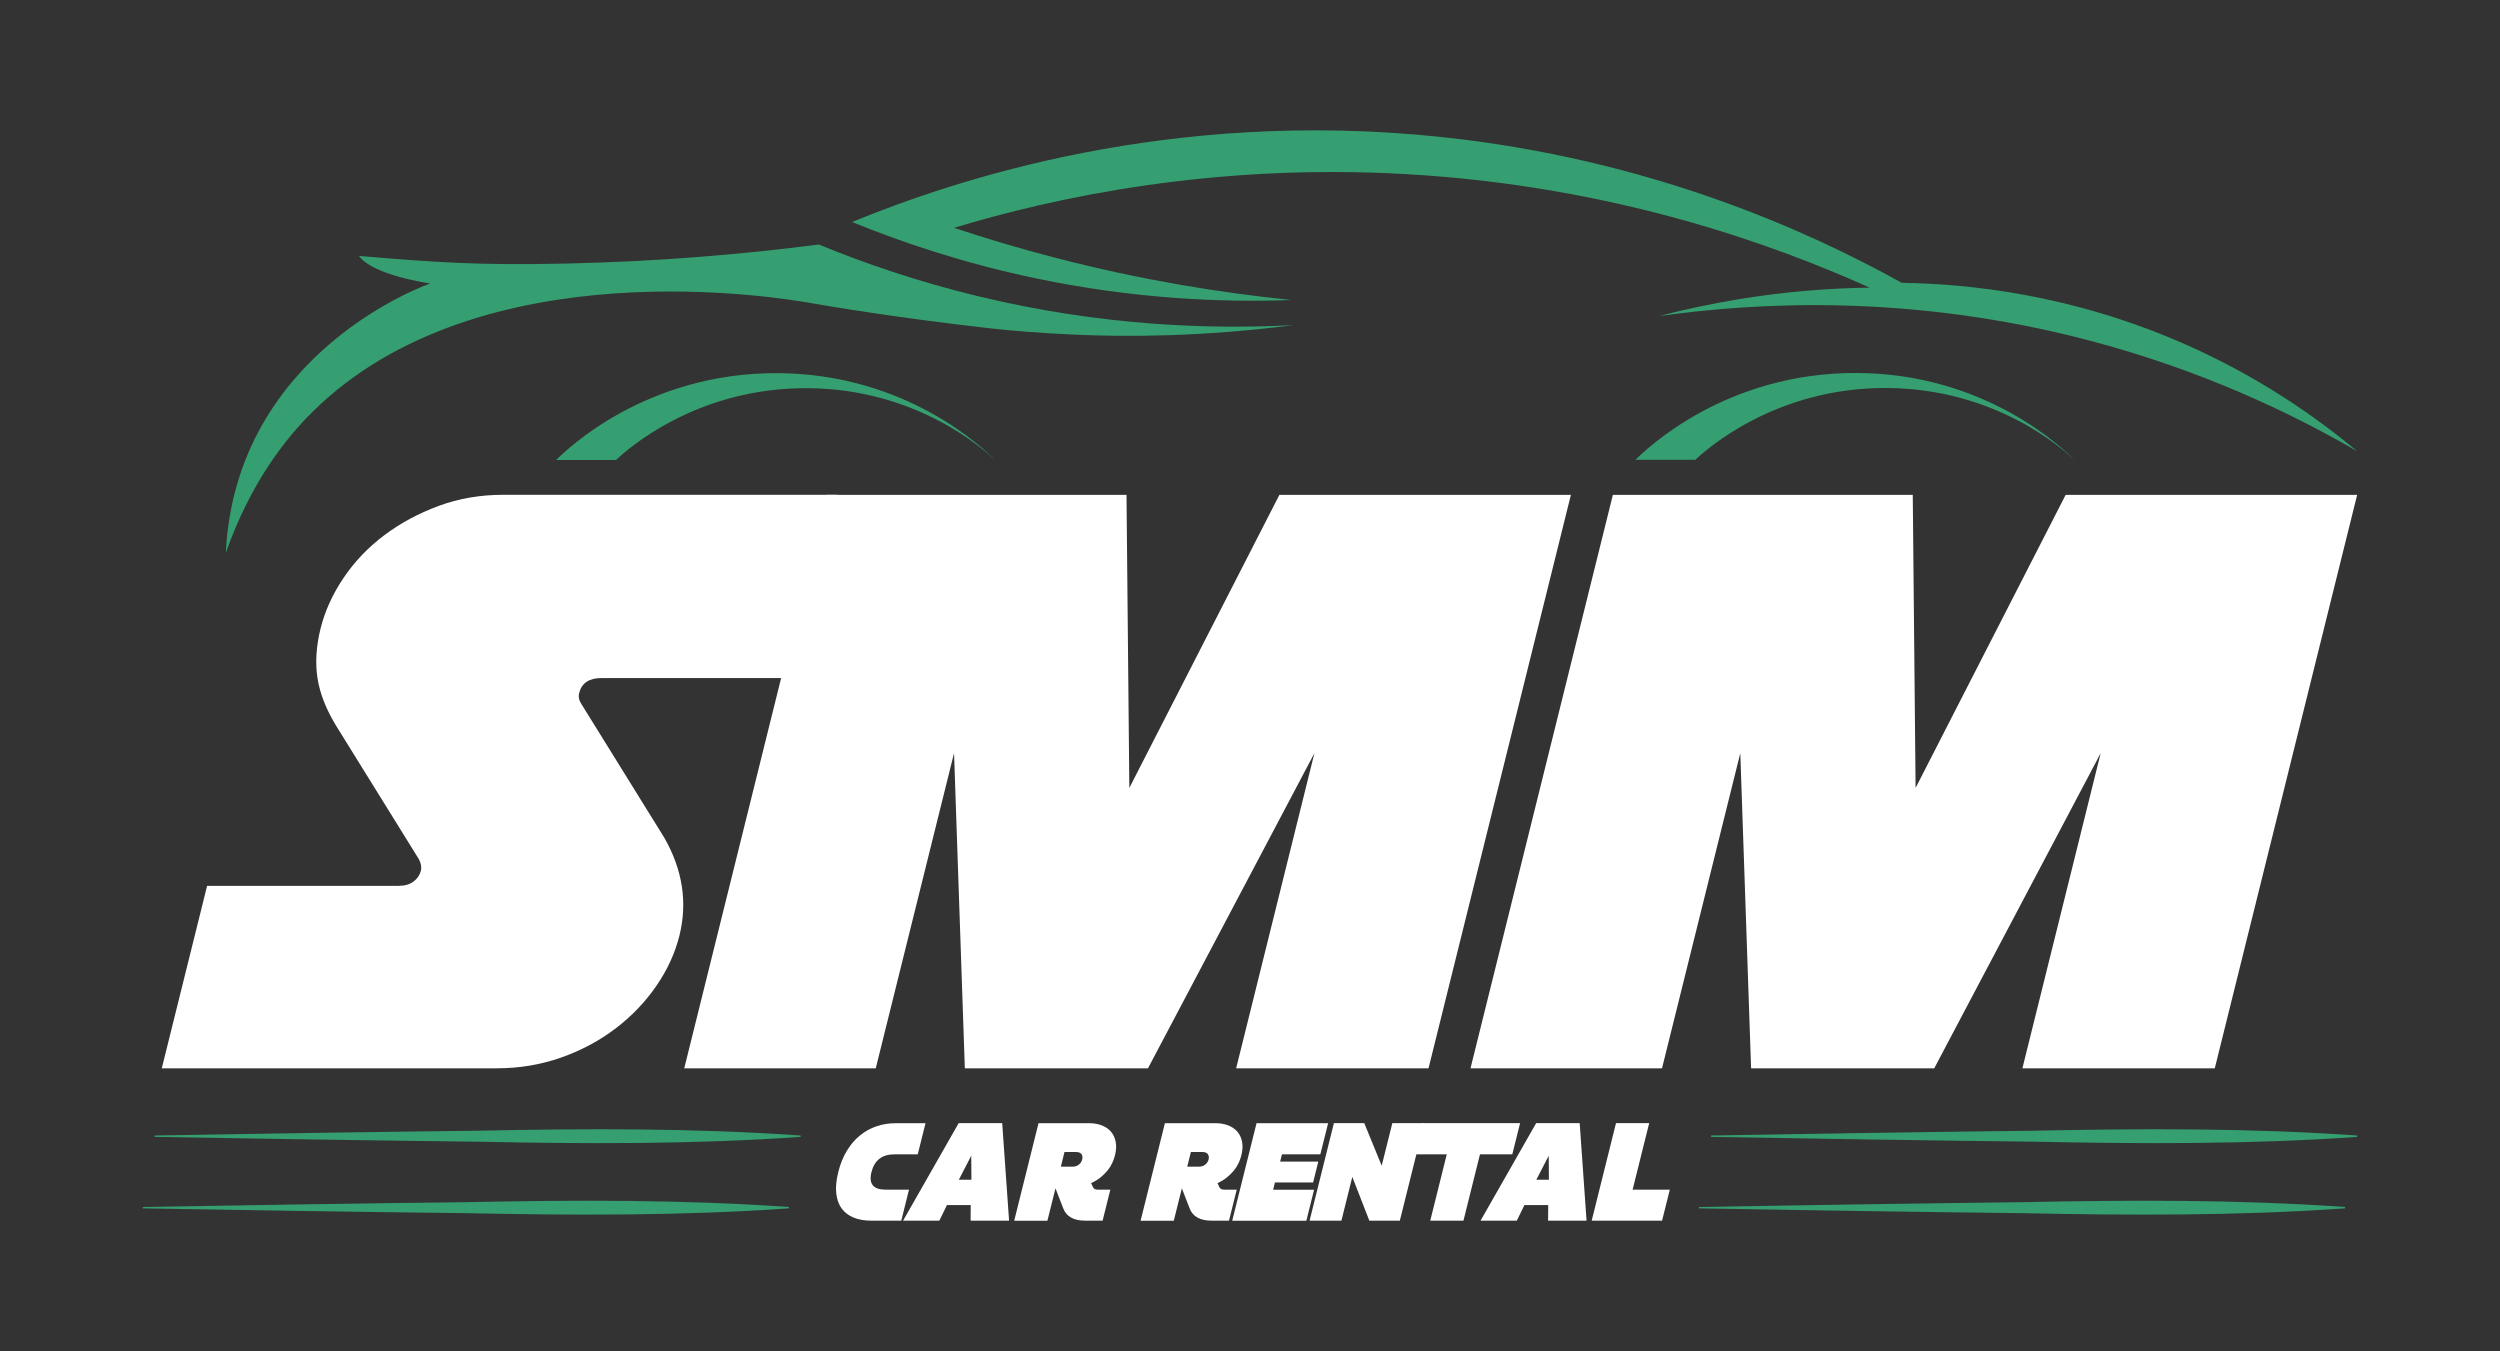
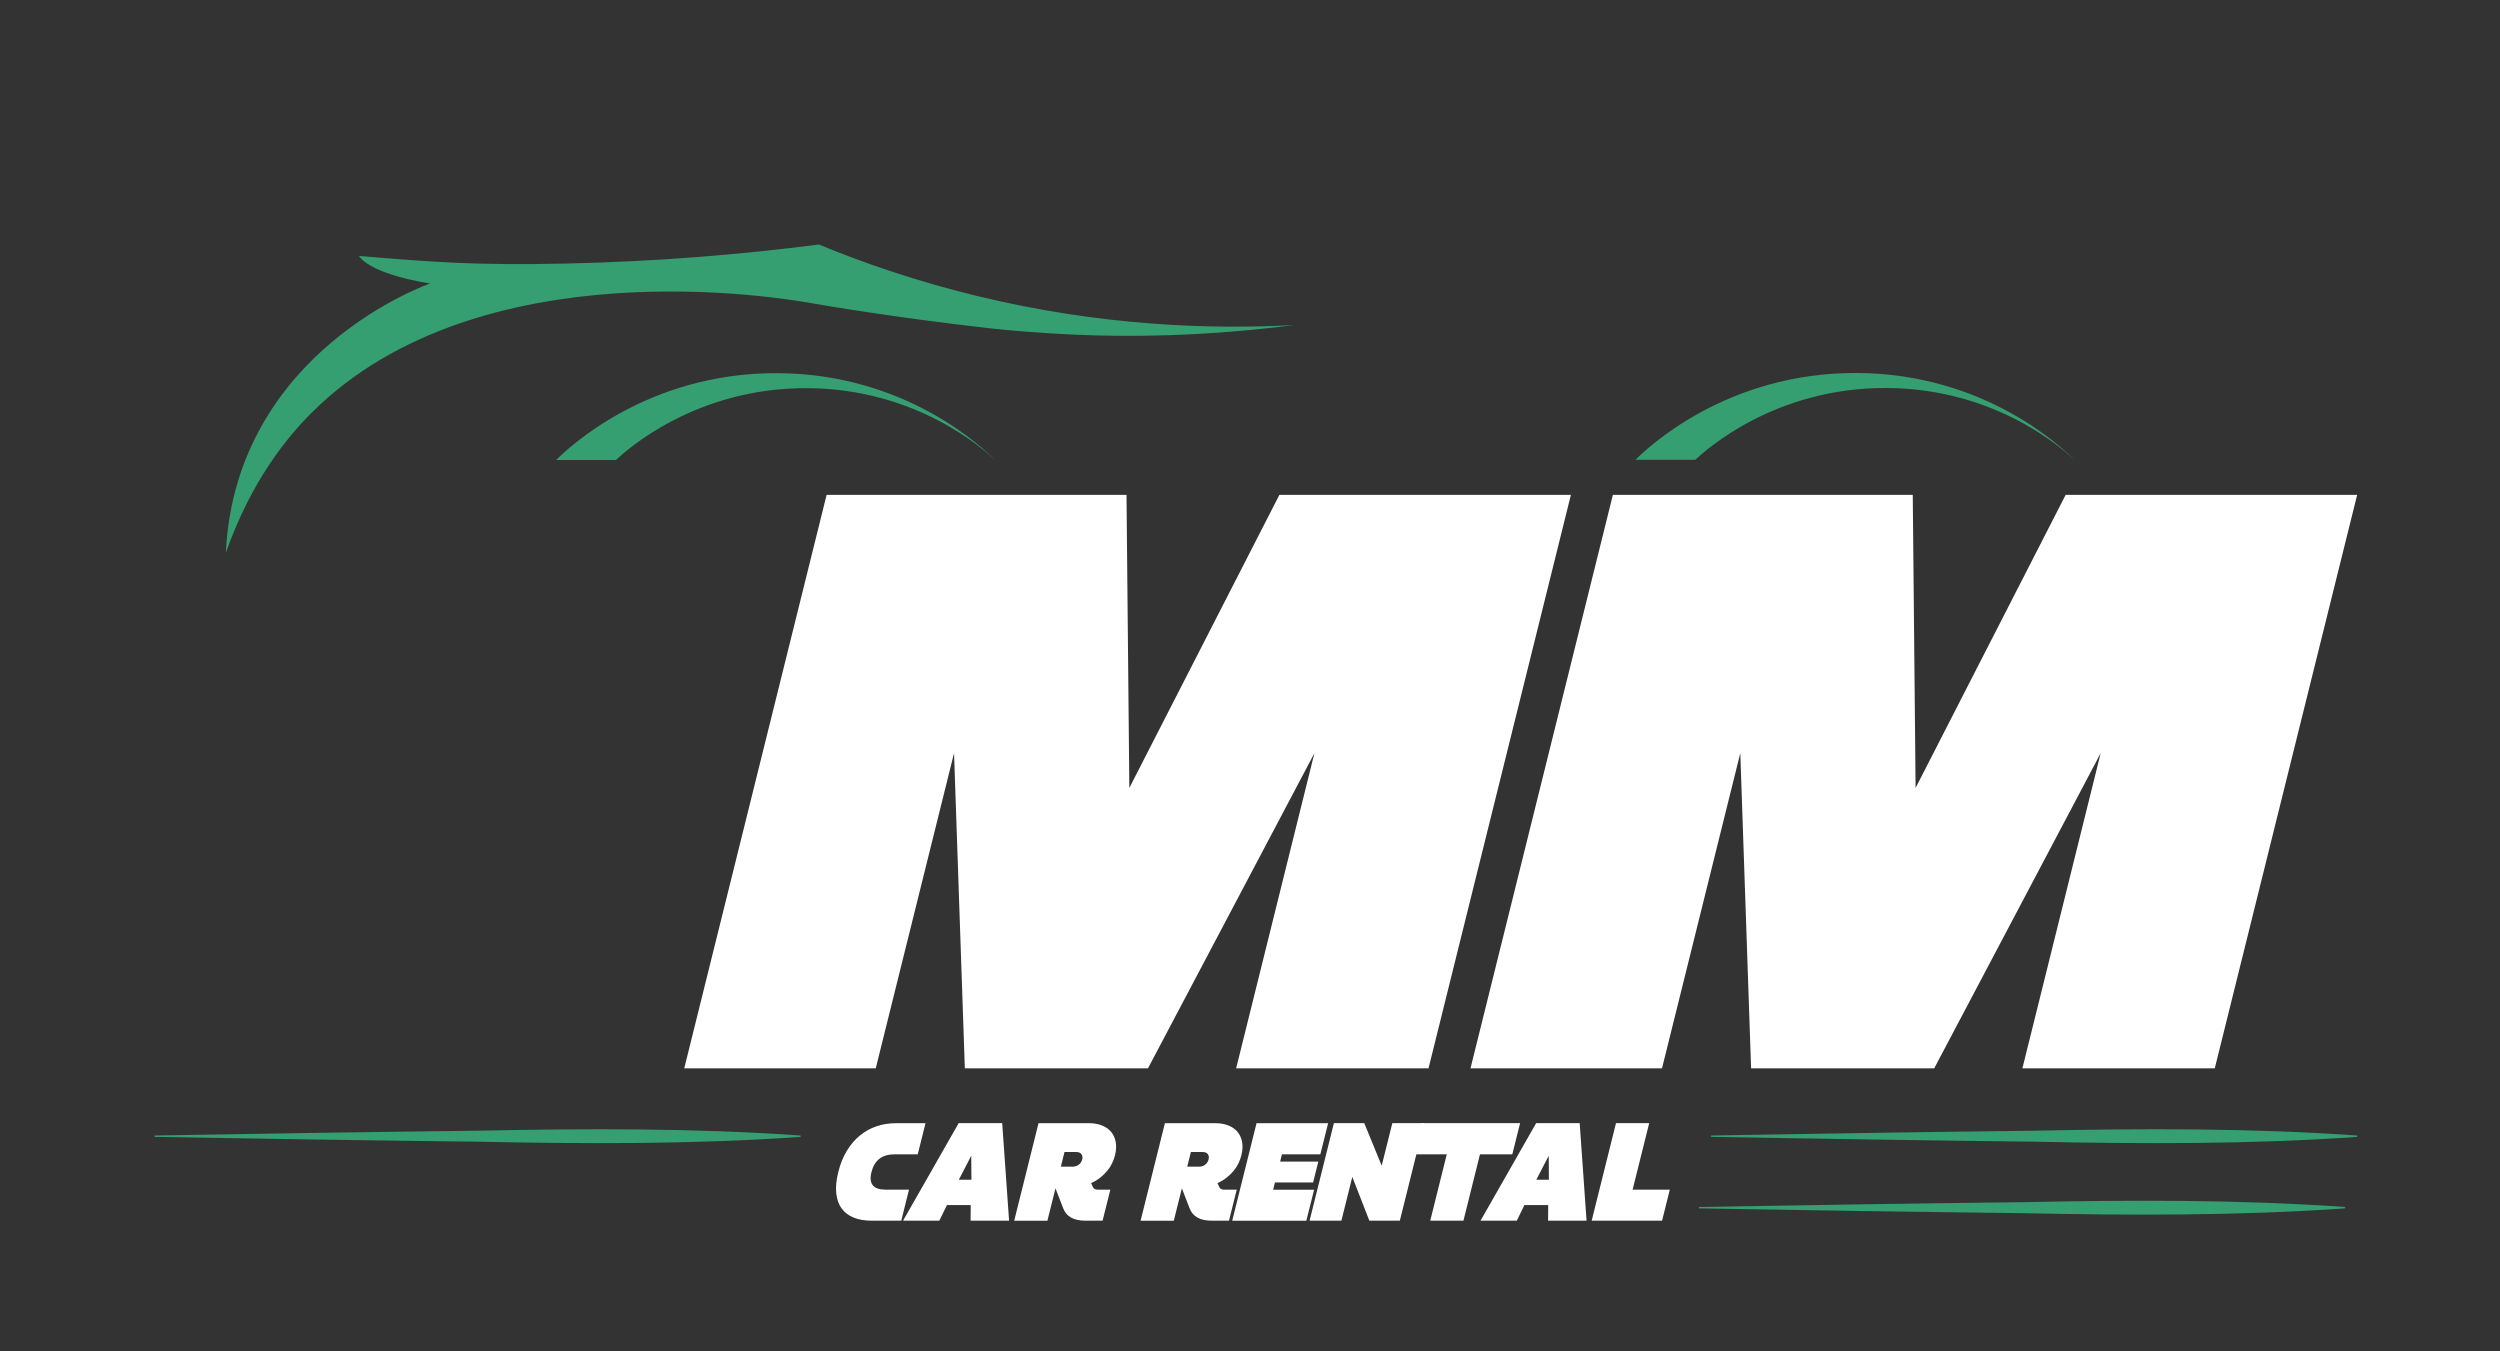
<svg xmlns="http://www.w3.org/2000/svg" id="Layer_2" data-name="Layer 2" viewBox="0 0 433 234">
  <rect x="0" y="0" width="433" height="234" fill="#333333" stroke="none" />
  <defs>
    <style>
      .cls-1 {
        fill: none;
      }

      .cls-2 {
        fill: #fff;
      }

      .cls-3 {
        fill: #359f71;
      }
    </style>
  </defs>
  <g id="Layer_2-2" data-name="Layer 2">
    <g id="Layer_1-2" data-name="Layer 1-2">
      <g>
-         <path class="cls-2" d="M137.19,117.44h-33.03c-2.13,0-3.42.87-3.85,2.6-.16.64-.03,1.28.4,1.92l14.34,23.12c3.18,5.56,4.05,11.22,2.63,16.96-.75,3.01-2.07,5.91-3.98,8.69s-4.26,5.25-7.07,7.39-5.97,3.83-9.48,5.06-7.2,1.85-11.08,1.85H28.02l7.85-31.6h33.17c1.07,0,1.93-.25,2.59-.75s1.08-1.12,1.26-1.85c.16-.64.04-1.32-.36-2.05l-14.34-23.12c-1.72-2.83-2.79-5.56-3.2-8.21-.41-2.64-.23-5.52.54-8.62.75-3.01,2.08-5.93,3.99-8.76,1.91-2.83,4.27-5.29,7.07-7.39s5.93-3.78,9.4-5.06,7.19-1.92,11.17-1.92h57.91l-7.88,31.74h0Z" />
        <path class="cls-2" d="M247.42,185.03h-33.32l13.56-54.59-28.83,54.59h-31.72l-1.87-54.59-13.56,54.59h-33.17l24.66-99.32h51.94l.49,50.76,25.99-50.76h50.49l-24.66,99.32h0Z" />
        <path class="cls-2" d="M383.6,185.03h-33.32l13.56-54.59-28.83,54.59h-31.72l-1.87-54.59-13.56,54.59h-33.17l24.66-99.32h51.94l.49,50.76,25.99-50.76h50.49l-24.66,99.32h0Z" />
      </g>
      <g>
        <path class="cls-2" d="M158.97,199.93h-4.05c-2.14,0-3.47,1.02-3.98,3.07s.31,3.05,2.45,3.05h4.05l-1.34,5.37h-5.14c-1.18,0-2.21-.17-3.08-.52s-1.57-.87-2.09-1.57c-.52-.7-.83-1.57-.95-2.63-.12-1.05,0-2.29.35-3.7s.84-2.62,1.49-3.69c.64-1.06,1.4-1.95,2.27-2.65.87-.71,1.82-1.24,2.87-1.59,1.05-.36,2.16-.53,3.34-.53h5.14l-1.35,5.4h.02Z" />
        <path class="cls-2" d="M174.76,211.42h-6.65l.02-2.7h-4.12l-1.32,2.7h-6.28l9.63-16.89h7.54l1.19,16.89h-.01ZM166.06,204.33h2.19l-.03-4.16-2.15,4.16h-.01Z" />
        <path class="cls-2" d="M190.97,211.42h-3c-2.02,0-3.29-.72-3.83-2.16l-1.33-3.44-1.4,5.61h-5.75l4.21-16.89h8.79c.81,0,1.53.13,2.18.38.65.26,1.18.62,1.59,1.1.41.48.68,1.07.81,1.76.13.69.09,1.47-.13,2.34-.11.43-.26.87-.47,1.31-.2.44-.47.87-.81,1.29s-.74.82-1.21,1.2c-.47.38-1.01.71-1.64.99l.3.67c.14.31.42.47.84.47h2.19l-1.34,5.37h0ZM184.37,199.53l-.63,2.54h2.02c.43,0,.8-.12,1.1-.36s.49-.54.58-.9.04-.66-.13-.91c-.18-.25-.49-.37-.92-.37h-2.02Z" />
        <path class="cls-2" d="M212.86,211.42h-3c-2.02,0-3.29-.72-3.83-2.16l-1.33-3.44-1.4,5.61h-5.75l4.21-16.89h8.79c.81,0,1.53.13,2.18.38.65.26,1.18.62,1.59,1.1.41.48.68,1.07.81,1.76.13.69.09,1.47-.13,2.34-.11.43-.26.87-.47,1.31-.2.44-.47.87-.81,1.29s-.74.82-1.21,1.2c-.47.38-1.01.71-1.64.99l.3.67c.14.31.42.47.84.47h2.19l-1.34,5.37h0ZM206.26,199.53l-.63,2.54h2.02c.43,0,.8-.12,1.1-.36s.49-.54.58-.9.04-.66-.13-.91c-.18-.25-.49-.37-.92-.37h-2.02Z" />
        <path class="cls-2" d="M228.68,199.93h-6.65l-.31,1.26h6.61l-.9,3.61h-6.61l-.31,1.26h7.09l-1.34,5.37h-12.84l4.21-16.89h12.4l-1.35,5.4h0Z" />
        <path class="cls-2" d="M242.45,211.42h-5.28l-2.95-7.58-1.89,7.58h-5.51l4.21-16.89h5.26l3.02,7.37,1.84-7.37h5.51l-4.21,16.89Z" />
        <path class="cls-2" d="M261.94,199.93h-5.61l-2.86,11.49h-5.75l2.86-11.49h-5.58l1.35-5.4h16.93l-1.35,5.4h0Z" />
        <path class="cls-2" d="M274.78,211.42h-6.65l.02-2.7h-4.12l-1.32,2.7h-6.28l9.63-16.89h7.54l1.19,16.89h-.01ZM266.08,204.33h2.19l-.03-4.16-2.15,4.16h-.01Z" />
        <path class="cls-2" d="M282.77,206.05h6.44l-1.34,5.37h-12.19l4.21-16.89h5.75l-2.87,11.51h0Z" />
      </g>
      <path class="cls-3" d="M294.26,209.05c13.96-.26,42-.68,55.95-.83,18.66-.39,37.31-.47,55.95.83v.24c-18.64,1.3-37.29,1.22-55.95.83-13.93-.15-42.02-.57-55.95-.83v-.24h0Z" />
      <path class="cls-3" d="M296.36,196.67c13.96-.26,42-.68,55.95-.83,18.66-.39,37.31-.47,55.95.83v.24c-18.64,1.3-37.29,1.22-55.95.83-13.93-.15-42.02-.57-55.95-.83v-.24h0Z" />
-       <path class="cls-3" d="M24.74,209.05c13.96-.26,42-.68,55.95-.83,18.66-.39,37.31-.47,55.95.83v.24c-18.64,1.3-37.29,1.22-55.95.83-13.93-.15-42.02-.57-55.95-.83v-.24h0Z" />
      <path class="cls-3" d="M26.77,196.67c13.96-.26,42-.68,55.95-.83,18.66-.39,37.31-.47,55.95.83v.24c-18.64,1.3-37.29,1.22-55.95.83-13.93-.15-42.02-.57-55.95-.83v-.24h0Z" />
-       <path class="cls-3" d="M323.8,49.81c-16.87-7.6-44.62-17.62-80.22-19.65-33.68-1.92-61.04,4.08-78.35,9.3,5.55,1.85,11.43,3.6,17.63,5.21,14.7,3.81,28.45,6.04,40.8,7.29-11.9.44-27.15-.16-44.4-3.78-12.32-2.59-22.95-6.16-31.68-9.73,18.13-7.43,54.97-19.64,101.78-14.75,36.4,3.8,63.98,16.37,80.04,25.29,11.3.16,29.31,1.91,49.16,10.68,12.87,5.69,22.73,12.66,29.69,18.48-11.46-6.65-27.08-14.11-46.52-19.21-30.97-8.12-57.65-6.56-74.39-4.19,4.29-1.12,8.98-2.14,14.02-2.96,8.22-1.34,15.77-1.88,22.44-1.97h0Z" />
      <path class="cls-3" d="M359.31,79.68c-1.93-1.94-15.33-15-37.77-15.08-22.65-.08-36.35,13.12-38.28,15.04h10.36c1.86-1.74,13.85-12.56,33.2-12.44,19.01.12,30.6,10.7,32.48,12.47h0Z" />
      <path class="cls-3" d="M172.37,79.71c-1.93-1.94-15.33-15-37.77-15.08-22.65-.08-36.35,13.12-38.28,15.04h10.36c1.86-1.74,13.85-12.56,33.2-12.44,19.01.12,30.6,10.7,32.48,12.47h.01Z" />
      <path class="cls-3" d="M39.11,95.76c4.43-12.59,10.71-20.13,14.89-24.3,29.1-28.98,82.08-19.73,86.36-18.98,3.23.56,14.8,2.53,30.89,4.36,3.63.41,8.78.85,14.8,1.12,9.14.41,22.1.39,38.03-1.65-14.51.77-33.46.14-54.79-5.03-10.34-2.5-19.53-5.66-27.47-8.93-13.15,1.7-27.82,2.95-43.79,3.3-15.63.34-22.87-.24-35.86-1.32,2.38,3.37,12.34,4.77,12.34,4.77,0,0-33.68,11.57-35.4,46.65h0Z" />
    </g>
    <rect class="cls-1" width="433" height="234" />
  </g>
</svg>